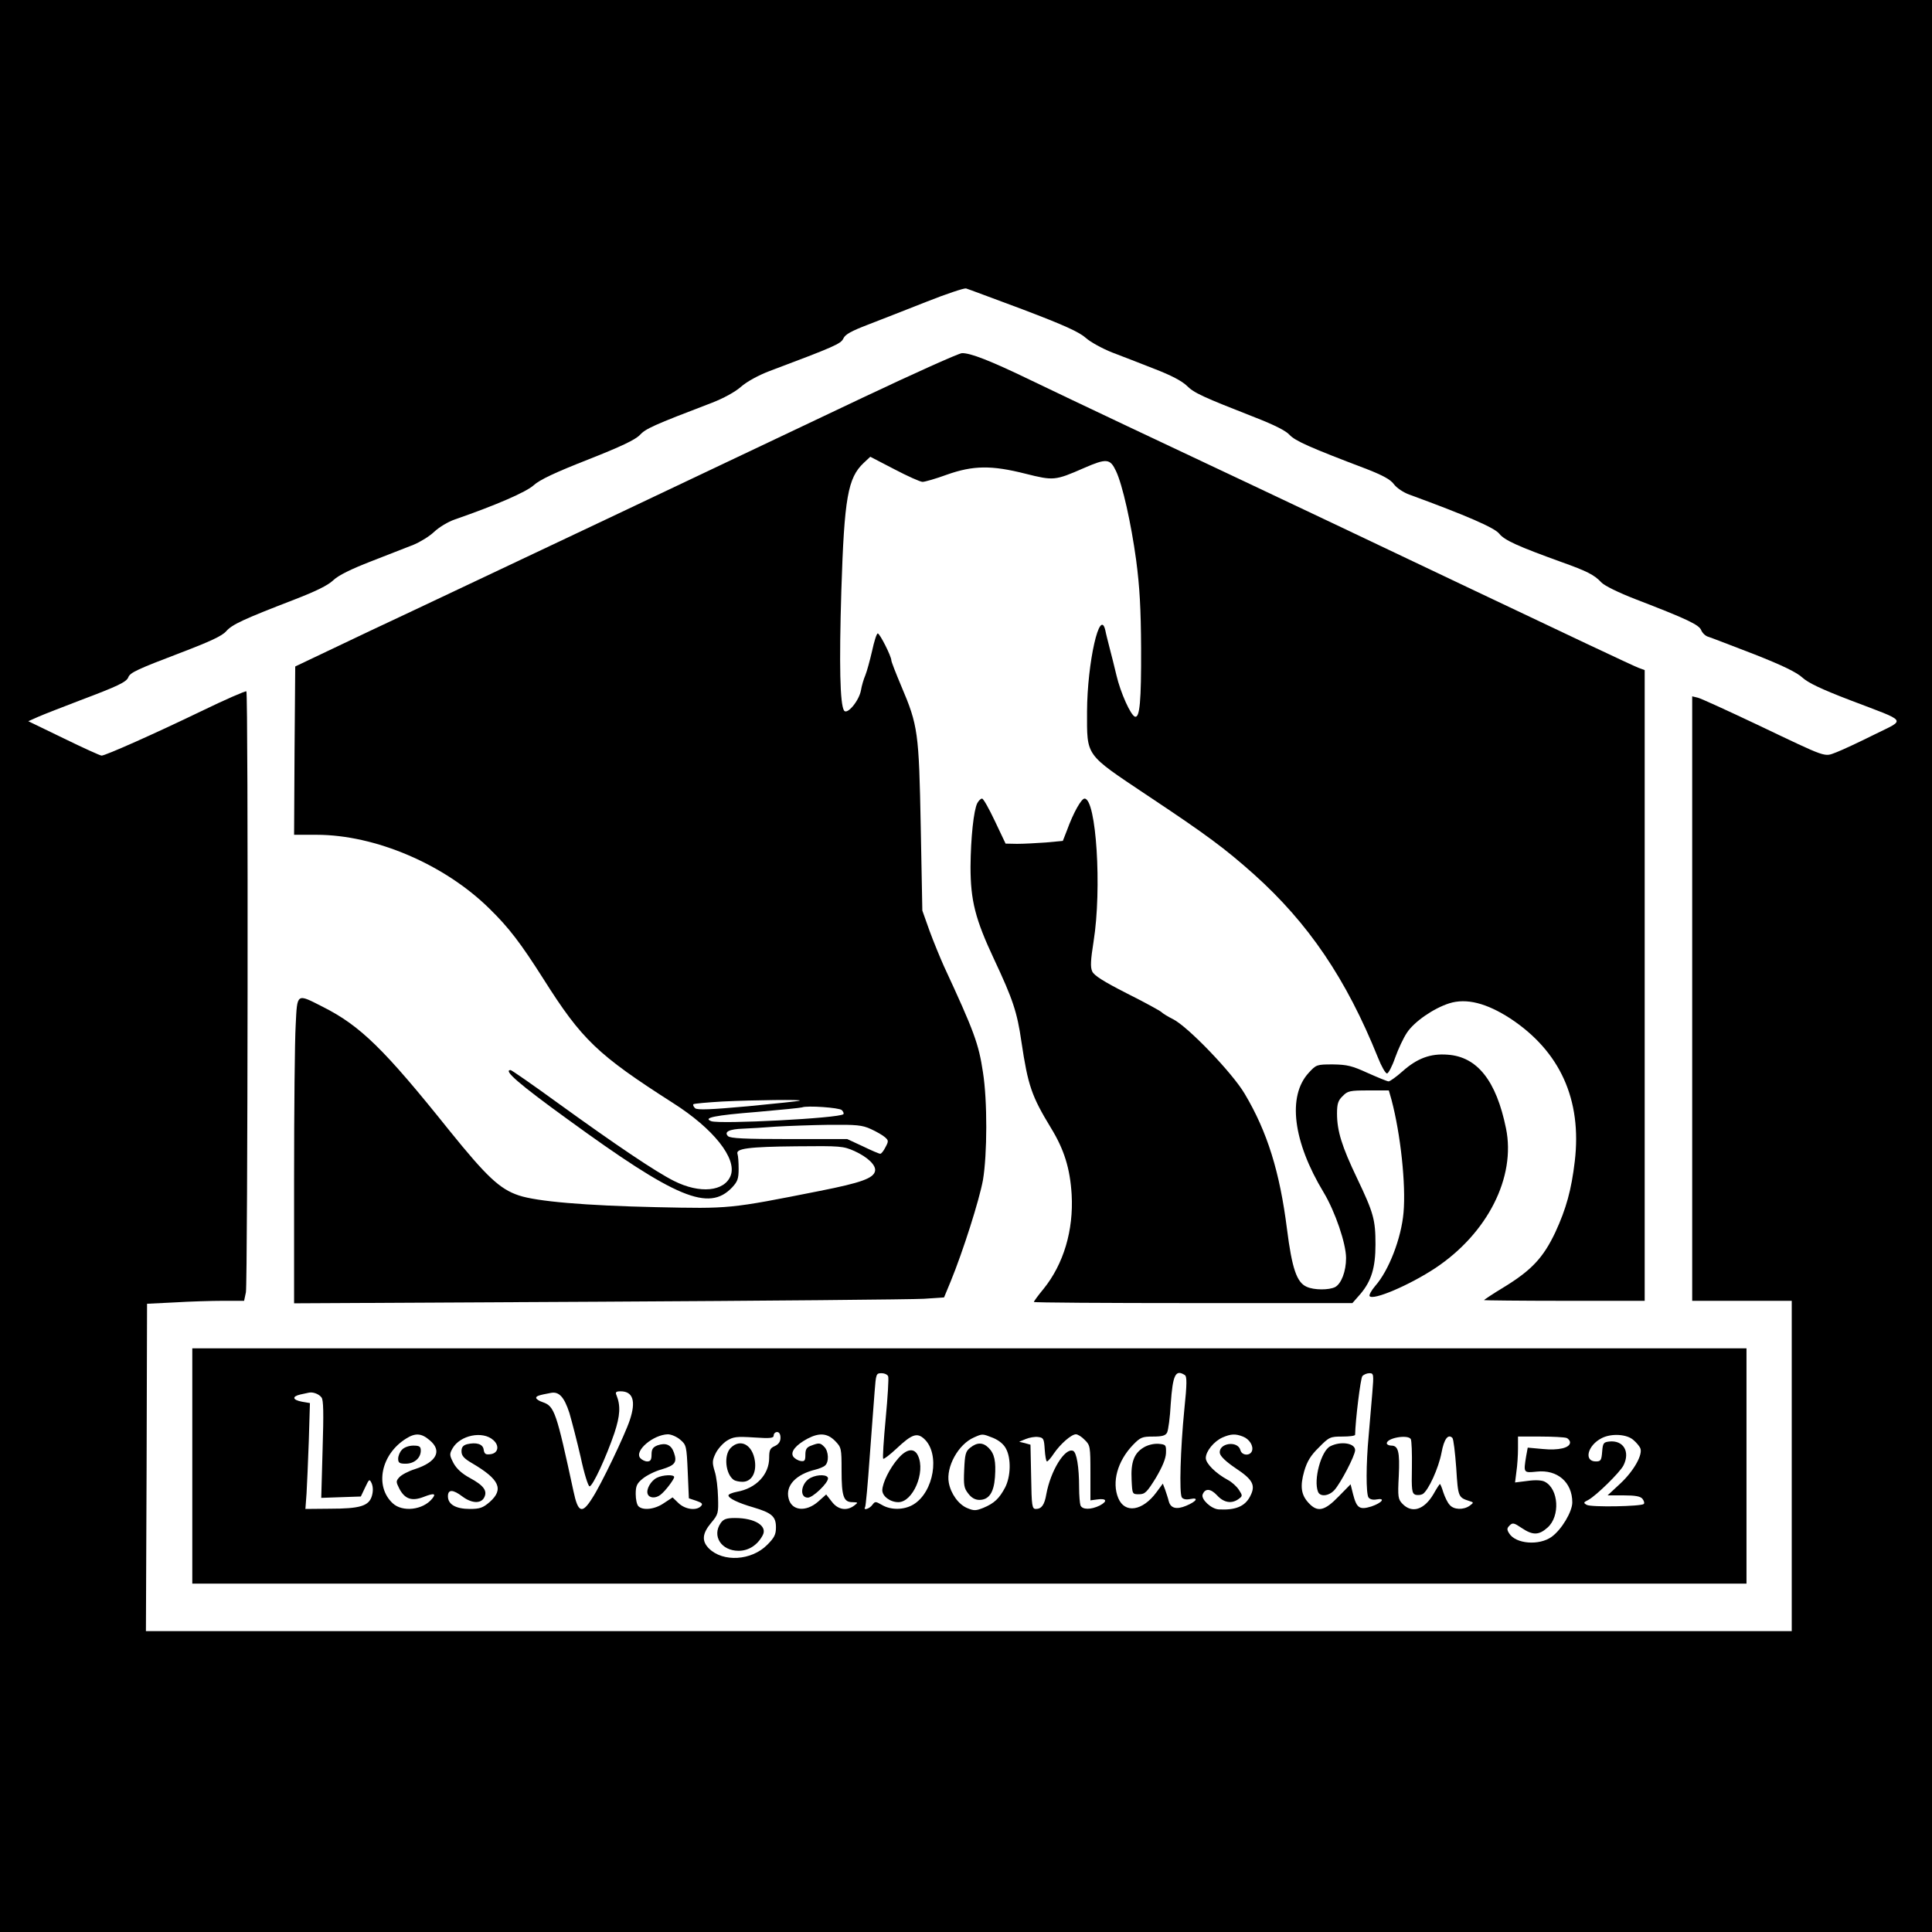
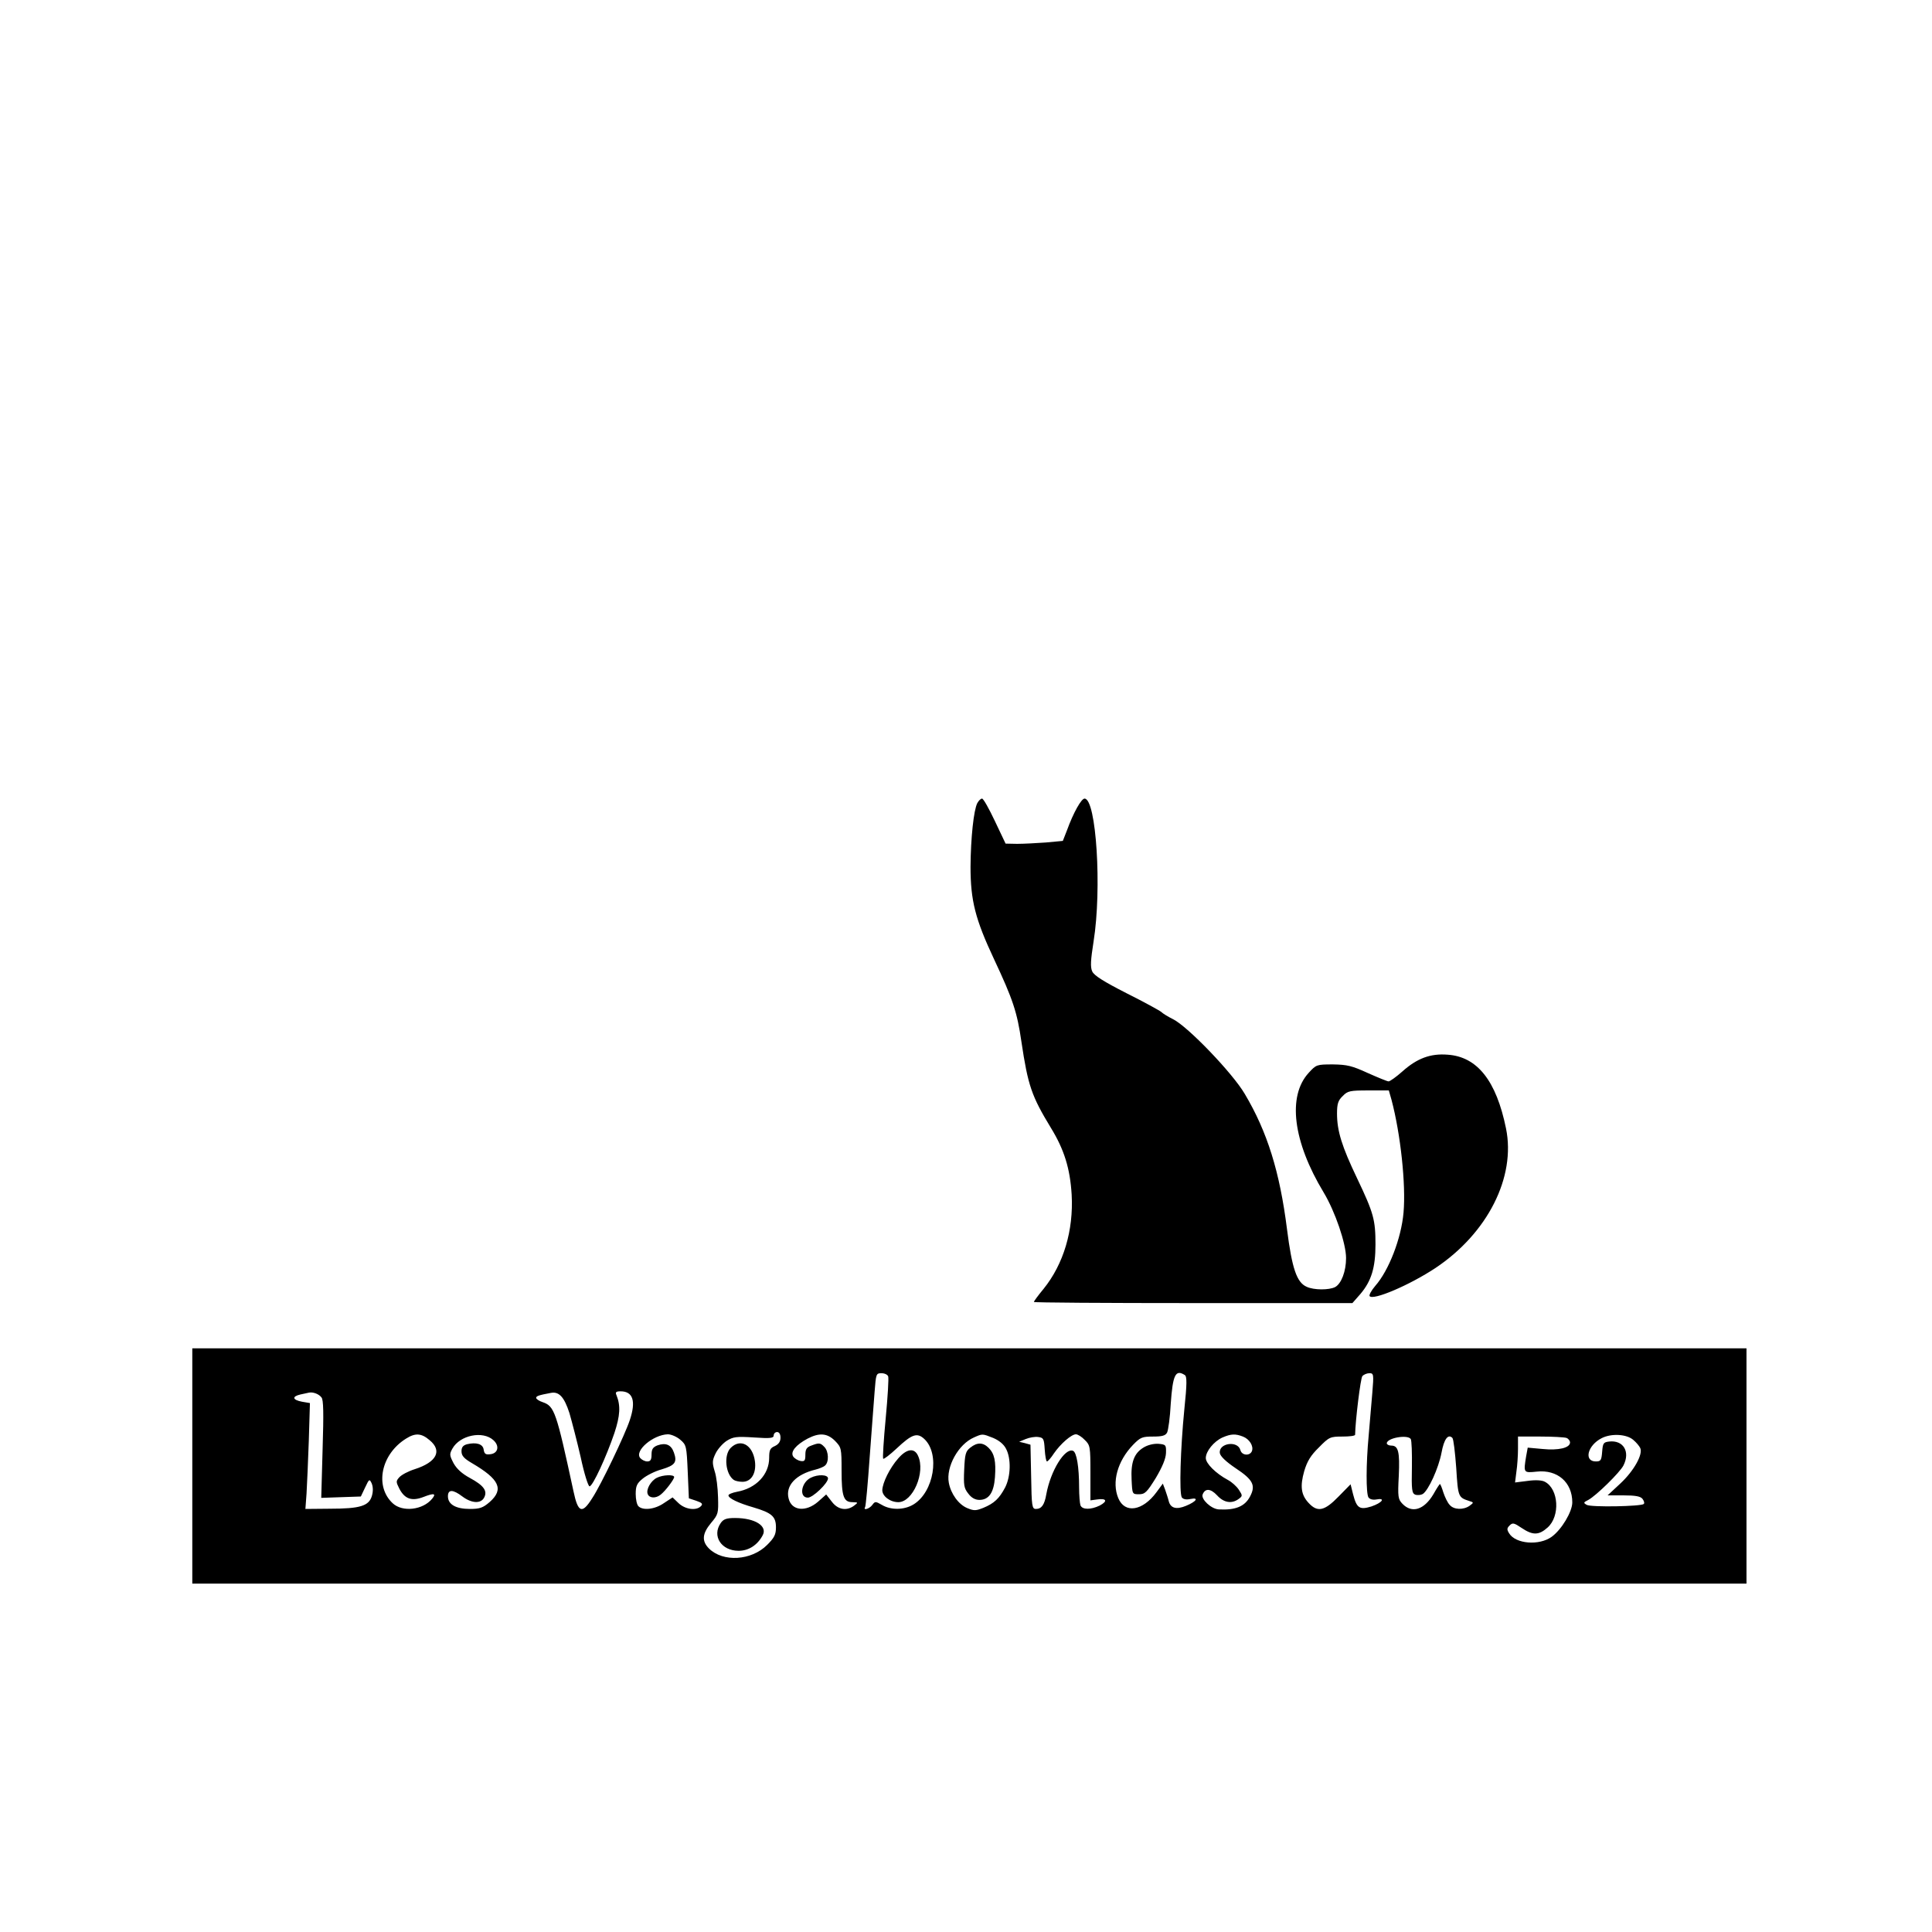
<svg xmlns="http://www.w3.org/2000/svg" version="1.0" width="640pt" height="640pt" viewBox="0 0 854 854" preserveAspectRatio="xMidYMid meet">
  <g transform="translate(0,854) scale(0.1,-0.1)" fill="#000000" stroke="none">
-     <path d="M0 4270 l0 -4270 4270 0 4270 0 0 4270 0 4270 -4270 0 -4270 0 0 -4270z m4524 2901 c182 -69 247 -99 276 -125 20 -18 73 -47 116 -64 44 -17 128 -49 188 -73 73 -28 120 -53 142 -74 32 -32 69 -49 304 -141 82 -32 134 -58 150 -76 25 -27 90 -56 343 -152 71 -28 104 -46 119 -67 12 -16 42 -36 67 -45 254 -93 378 -147 398 -173 23 -29 83 -56 274 -125 115 -41 146 -57 177 -90 14 -15 75 -45 155 -76 226 -87 278 -112 287 -136 5 -12 19 -26 32 -29 13 -4 103 -39 202 -77 127 -50 188 -80 213 -103 25 -23 83 -51 211 -100 259 -99 248 -82 107 -152 -66 -33 -141 -68 -167 -78 -57 -21 -32 -30 -351 122 -131 62 -249 116 -262 119 l-25 6 0 -1336 0 -1336 220 0 220 0 0 -730 0 -730 -3637 0 -3638 0 3 723 2 724 122 6 c66 4 163 7 214 7 l93 0 8 38 c8 43 11 2647 2 2656 -3 3 -93 -36 -200 -88 -205 -99 -423 -196 -440 -196 -6 0 -81 34 -167 76 l-157 76 45 20 c25 11 108 43 186 73 162 61 203 80 211 101 8 21 38 35 235 110 128 49 180 73 198 94 27 30 74 52 302 140 93 36 147 62 171 85 23 22 78 49 168 84 74 29 158 62 187 73 29 12 70 37 91 57 21 20 62 45 92 55 184 64 315 121 348 151 26 24 96 57 239 113 147 58 210 88 230 109 26 28 58 43 320 143 49 19 101 47 127 70 26 23 77 51 127 70 287 108 315 120 326 144 8 18 36 33 109 61 54 21 170 66 258 101 88 35 167 61 175 59 8 -2 122 -45 254 -94z" />
-     <path d="M3815 6783 c-225 -107 -734 -348 -1130 -536 -396 -187 -868 -411 -1050 -496 l-330 -157 -3 -372 -2 -372 99 0 c260 0 566 -131 764 -326 86 -84 138 -152 239 -311 170 -269 239 -335 572 -548 180 -114 284 -246 256 -321 -27 -71 -136 -82 -251 -24 -80 40 -254 157 -514 345 -110 80 -204 145 -208 145 -34 0 36 -61 250 -216 482 -351 626 -411 729 -303 24 26 29 38 29 82 0 29 -2 58 -5 66 -9 24 48 32 260 34 196 2 207 1 257 -21 59 -27 96 -63 91 -88 -6 -32 -61 -52 -243 -88 -403 -80 -398 -79 -725 -72 -313 7 -527 25 -607 52 -84 28 -142 83 -306 286 -289 361 -394 464 -561 548 -116 59 -112 62 -119 -82 -4 -66 -7 -370 -7 -675 l0 -554 1348 7 c741 4 1387 10 1436 13 l89 6 29 70 c55 134 127 361 143 449 19 113 20 350 0 476 -19 126 -38 179 -173 470 -16 36 -45 106 -63 155 l-32 90 -7 370 c-8 419 -12 448 -86 622 -24 57 -44 108 -44 114 0 18 -51 119 -60 119 -5 0 -16 -35 -25 -77 -10 -43 -23 -91 -30 -108 -7 -16 -16 -46 -19 -65 -8 -47 -61 -111 -75 -91 -18 28 -22 200 -12 531 13 411 29 497 98 563 l30 28 106 -55 c59 -31 115 -56 125 -56 10 0 59 14 108 32 116 41 197 42 347 4 124 -31 130 -31 258 25 101 44 116 42 142 -13 29 -61 67 -232 89 -393 16 -121 21 -216 22 -390 1 -235 -6 -309 -27 -303 -19 6 -64 106 -82 183 -9 39 -23 93 -30 120 -7 28 -16 62 -19 78 -24 106 -80 -141 -81 -358 0 -201 -11 -185 265 -370 265 -176 345 -236 472 -349 242 -217 409 -463 549 -811 15 -38 33 -70 40 -70 6 0 23 32 36 70 14 39 37 88 52 110 32 49 118 108 187 130 76 24 165 1 270 -67 220 -145 317 -359 285 -631 -15 -127 -38 -210 -86 -314 -53 -112 -105 -168 -228 -243 -48 -29 -87 -55 -87 -57 0 -1 160 -3 355 -3 l355 0 0 1394 0 1394 -27 10 c-16 5 -356 166 -758 357 -401 191 -842 400 -980 465 -319 150 -757 357 -950 450 -180 87 -266 120 -303 119 -15 -1 -211 -89 -437 -196z m-280 -3108 c-5 -3 -108 -13 -229 -25 -166 -15 -222 -17 -233 -9 -7 7 -11 14 -8 18 4 3 61 8 128 12 143 7 356 9 342 4z m186 -42 c7 -7 10 -15 7 -18 -18 -18 -546 -45 -584 -31 -39 15 15 26 203 41 103 9 193 18 198 20 22 9 165 -1 176 -12z m129 -84 c24 -11 52 -27 62 -36 16 -14 16 -18 2 -44 -8 -16 -18 -29 -23 -29 -5 0 -40 15 -77 33 l-69 32 -257 0 c-197 0 -260 3 -270 13 -19 19 6 31 67 33 28 1 93 5 145 9 52 3 158 7 235 8 121 1 146 -1 185 -19z" />
    <path d="M4320 4990 c-16 -31 -29 -153 -30 -281 0 -150 21 -232 104 -409 83 -177 102 -233 121 -365 29 -194 45 -240 130 -380 59 -96 85 -180 92 -295 9 -159 -36 -308 -124 -417 -24 -29 -43 -55 -43 -58 0 -3 317 -5 704 -5 l704 0 36 41 c48 57 66 116 66 218 0 109 -8 139 -81 292 -68 142 -89 210 -89 287 0 43 5 58 25 77 22 23 32 25 114 25 l90 0 12 -42 c40 -151 64 -374 53 -498 -10 -114 -65 -256 -125 -324 -17 -20 -28 -40 -25 -45 14 -21 176 48 291 124 231 154 356 402 312 617 -43 211 -127 317 -258 326 -76 6 -135 -16 -200 -74 -27 -24 -55 -44 -61 -44 -6 0 -47 17 -92 37 -70 32 -91 37 -154 38 -72 0 -74 -1 -107 -37 -95 -103 -70 -304 66 -529 51 -85 99 -226 99 -290 0 -59 -21 -113 -48 -128 -27 -14 -94 -14 -126 1 -44 19 -65 81 -87 254 -32 254 -87 431 -187 599 -54 92 -252 298 -317 330 -22 11 -45 25 -52 32 -7 6 -76 44 -154 83 -100 51 -143 78 -151 96 -9 19 -7 50 6 133 37 232 12 631 -40 631 -14 0 -49 -61 -78 -141 l-18 -46 -75 -7 c-42 -3 -99 -6 -127 -6 l-51 1 -47 99 c-26 55 -51 100 -57 100 -6 0 -15 -9 -21 -20z" />
    <path d="M850 2060 l0 -520 3435 0 3435 0 0 520 0 520 -3435 0 -3435 0 0 -520z m3076 396 c3 -8 -2 -91 -11 -186 -9 -95 -14 -175 -11 -178 3 -3 30 18 59 45 68 64 91 72 123 42 70 -66 42 -234 -48 -289 -41 -25 -100 -26 -140 -2 -28 16 -30 16 -42 0 -13 -18 -42 -26 -32 -10 3 5 12 103 20 218 9 115 18 246 22 292 6 79 7 82 30 82 14 0 27 -6 30 -14z m1311 6 c10 -6 10 -38 -2 -153 -17 -172 -23 -369 -11 -388 6 -8 19 -11 38 -7 39 8 27 -11 -19 -30 -43 -18 -69 -11 -77 21 -3 13 -11 36 -16 51 l-10 26 -28 -38 c-61 -83 -140 -96 -169 -26 -29 70 -4 163 65 235 33 34 41 37 89 37 40 0 55 4 62 18 5 10 13 67 16 127 9 128 21 153 62 127z m829 -79 c-4 -49 -11 -133 -16 -188 -12 -128 -12 -256 -1 -274 6 -8 19 -12 35 -9 43 8 25 -15 -22 -31 -52 -16 -65 -8 -81 54 l-11 44 -53 -54 c-62 -64 -93 -71 -132 -29 -34 36 -39 74 -20 141 13 44 29 70 65 105 45 46 50 48 104 48 31 0 56 3 56 8 1 62 24 250 32 259 6 7 20 13 31 13 19 0 20 -4 13 -87z m-4645 -20 c9 -10 10 -69 5 -229 l-6 -215 87 3 88 3 19 40 c18 38 19 39 29 18 6 -15 7 -34 1 -55 -13 -45 -52 -57 -187 -57 l-107 -1 5 68 c2 37 7 142 10 233 l5 167 -35 6 c-42 8 -46 23 -7 32 15 3 32 7 37 8 17 4 44 -5 56 -21z m1096 -69 c11 -38 34 -126 50 -196 15 -71 33 -128 39 -128 14 0 74 130 110 236 25 76 28 120 9 167 -6 13 -2 17 18 17 55 0 69 -43 41 -127 -21 -64 -127 -286 -166 -345 -45 -72 -63 -65 -83 30 -76 352 -84 376 -136 394 -16 5 -29 14 -29 19 0 8 11 12 65 22 36 7 59 -18 82 -89z m933 -109 c0 -17 -8 -29 -25 -37 -21 -9 -25 -18 -25 -52 0 -74 -58 -135 -142 -150 -21 -4 -38 -11 -38 -16 0 -13 44 -34 110 -53 81 -24 100 -40 100 -88 0 -32 -7 -46 -39 -78 -70 -70 -195 -77 -257 -16 -33 33 -30 66 9 113 32 38 33 43 31 113 -1 41 -7 93 -15 116 -11 37 -11 47 4 78 9 19 31 44 49 56 29 18 43 20 121 15 73 -5 87 -3 87 9 0 8 7 15 15 15 9 0 15 -9 15 -25z m-1551 -11 c57 -47 31 -97 -65 -128 -29 -9 -59 -25 -69 -36 -15 -17 -15 -20 0 -50 24 -46 55 -57 107 -37 46 18 58 16 38 -8 -41 -50 -131 -60 -174 -20 -81 75 -52 217 59 286 41 26 68 24 104 -7z m282 0 c28 -25 21 -58 -13 -62 -21 -3 -27 1 -30 20 -3 25 -32 34 -74 24 -17 -5 -24 -13 -24 -31 0 -20 11 -32 47 -53 121 -71 141 -115 78 -171 -30 -26 -44 -31 -88 -31 -62 0 -97 20 -97 56 0 31 22 31 64 -1 40 -30 81 -33 96 -5 16 30 -2 54 -63 87 -35 19 -58 40 -72 65 -18 35 -19 40 -5 65 33 59 134 80 181 37z m826 2 c27 -23 28 -28 33 -142 l5 -117 33 -11 c26 -9 30 -14 20 -24 -21 -21 -70 -14 -99 14 l-26 25 -38 -25 c-40 -28 -93 -34 -113 -14 -7 7 -12 31 -12 54 0 35 5 47 31 68 17 14 54 33 84 41 59 18 69 31 54 74 -12 35 -36 45 -73 32 -20 -8 -26 -17 -26 -41 0 -23 -5 -30 -19 -30 -10 0 -24 7 -31 15 -27 32 57 103 122 105 15 0 40 -11 55 -24z m684 -5 c28 -29 29 -32 29 -131 0 -115 9 -140 48 -140 26 -1 26 -1 8 -15 -33 -25 -72 -19 -99 17 l-25 32 -36 -32 c-54 -47 -117 -40 -130 14 -15 57 32 107 119 128 16 4 36 12 42 18 18 15 16 63 -3 82 -18 19 -24 19 -58 6 -20 -7 -26 -16 -26 -40 0 -26 -3 -31 -21 -28 -12 2 -27 11 -33 20 -13 21 12 51 64 79 52 27 87 24 121 -10z m699 13 c26 -11 47 -28 57 -48 23 -43 21 -122 -4 -171 -26 -49 -48 -70 -96 -90 -33 -13 -41 -14 -72 -1 -38 16 -72 63 -81 112 -13 70 42 170 111 200 38 17 37 17 85 -2z m405 -9 c24 -23 25 -30 25 -146 l0 -121 30 4 c42 6 47 -8 11 -27 -39 -19 -77 -19 -85 1 -3 9 -6 44 -6 78 0 92 -11 157 -27 163 -36 14 -99 -88 -118 -192 -8 -47 -21 -65 -46 -65 -17 0 -19 12 -21 142 l-3 142 -25 7 -25 6 29 12 c17 7 41 11 55 9 24 -3 26 -8 29 -55 2 -29 6 -53 10 -53 4 0 18 16 31 36 29 42 77 84 97 84 8 0 26 -11 39 -25z m699 15 c29 -11 48 -42 40 -64 -9 -23 -45 -20 -51 4 -12 44 -97 31 -91 -13 2 -14 27 -38 70 -67 77 -51 90 -76 63 -126 -23 -43 -64 -60 -138 -56 -33 2 -79 45 -71 66 11 28 35 27 64 -4 30 -33 65 -38 95 -16 18 13 18 15 1 41 -10 15 -31 34 -48 43 -54 29 -98 73 -98 97 0 30 36 74 74 91 37 16 57 17 90 4z m1727 -16 c12 -10 25 -26 29 -34 14 -27 -27 -101 -87 -157 l-57 -53 71 0 c51 0 74 -4 83 -15 7 -9 10 -19 6 -23 -12 -11 -233 -15 -252 -4 -16 9 -15 11 7 22 35 19 139 121 155 152 31 61 0 113 -63 106 -25 -3 -28 -7 -31 -45 -3 -38 -6 -43 -28 -43 -54 0 -37 71 26 103 43 22 112 18 141 -9z m-985 5 c4 -7 6 -63 5 -126 -2 -98 0 -114 15 -120 9 -3 24 -2 33 3 25 16 70 114 83 183 11 60 29 84 48 65 5 -5 12 -65 17 -133 8 -129 9 -130 58 -146 20 -6 20 -7 1 -21 -27 -19 -70 -18 -88 4 -9 9 -21 34 -28 55 -6 20 -13 37 -15 37 -2 0 -15 -20 -29 -45 -41 -69 -95 -86 -137 -42 -19 20 -21 30 -16 123 5 107 -2 134 -33 134 -11 0 -20 5 -20 10 0 24 93 40 106 19z m688 5 c9 -3 16 -13 16 -20 0 -24 -50 -36 -121 -29 l-66 6 -7 -38 c-12 -74 -12 -74 47 -68 91 10 157 -47 157 -136 0 -41 -47 -120 -91 -152 -55 -40 -159 -32 -188 15 -11 17 -10 23 2 35 13 13 19 12 53 -11 49 -33 76 -33 115 2 56 50 49 170 -12 202 -12 7 -41 9 -76 4 l-56 -7 6 48 c4 26 7 72 7 101 l0 54 99 0 c55 0 106 -3 115 -6z" />
    <path d="M3970 2093 c-37 -42 -69 -107 -70 -140 0 -27 35 -53 71 -53 64 0 121 132 87 205 -16 36 -50 32 -88 -12z" />
    <path d="M5054 2141 c-41 -25 -56 -65 -52 -142 3 -64 3 -64 33 -64 26 0 35 9 74 72 29 49 44 85 45 110 1 36 0 38 -34 41 -21 1 -47 -5 -66 -17z" />
-     <path d="M5880 2147 c-40 -20 -75 -148 -54 -201 9 -23 47 -20 72 7 27 29 92 153 92 177 0 31 -63 41 -110 17z" />
    <path d="M3230 2140 c-32 -32 -23 -117 14 -142 6 -4 23 -8 38 -8 39 0 62 38 55 91 -10 73 -64 102 -107 59z" />
    <path d="M3186 1808 c-40 -57 2 -123 79 -123 44 0 83 25 106 68 23 41 -33 77 -122 77 -38 0 -51 -5 -63 -22z" />
-     <path d="M1777 2132 c-10 -10 -17 -28 -17 -40 0 -18 6 -22 33 -22 38 0 67 25 67 58 0 18 -6 22 -33 22 -20 0 -41 -8 -50 -18z" />
    <path d="M2904 2008 c-27 -13 -49 -52 -41 -72 7 -19 36 -20 57 -3 21 16 60 68 60 78 0 12 -50 10 -76 -3z" />
    <path d="M3584 2008 c-43 -21 -53 -88 -13 -88 22 0 89 64 89 85 0 17 -44 19 -76 3z" />
    <path d="M4289 2141 c-21 -16 -24 -30 -27 -98 -3 -68 -1 -81 18 -105 14 -19 31 -28 49 -28 42 0 64 32 69 100 5 71 -2 104 -28 130 -25 25 -51 25 -81 1z" />
  </g>
</svg>